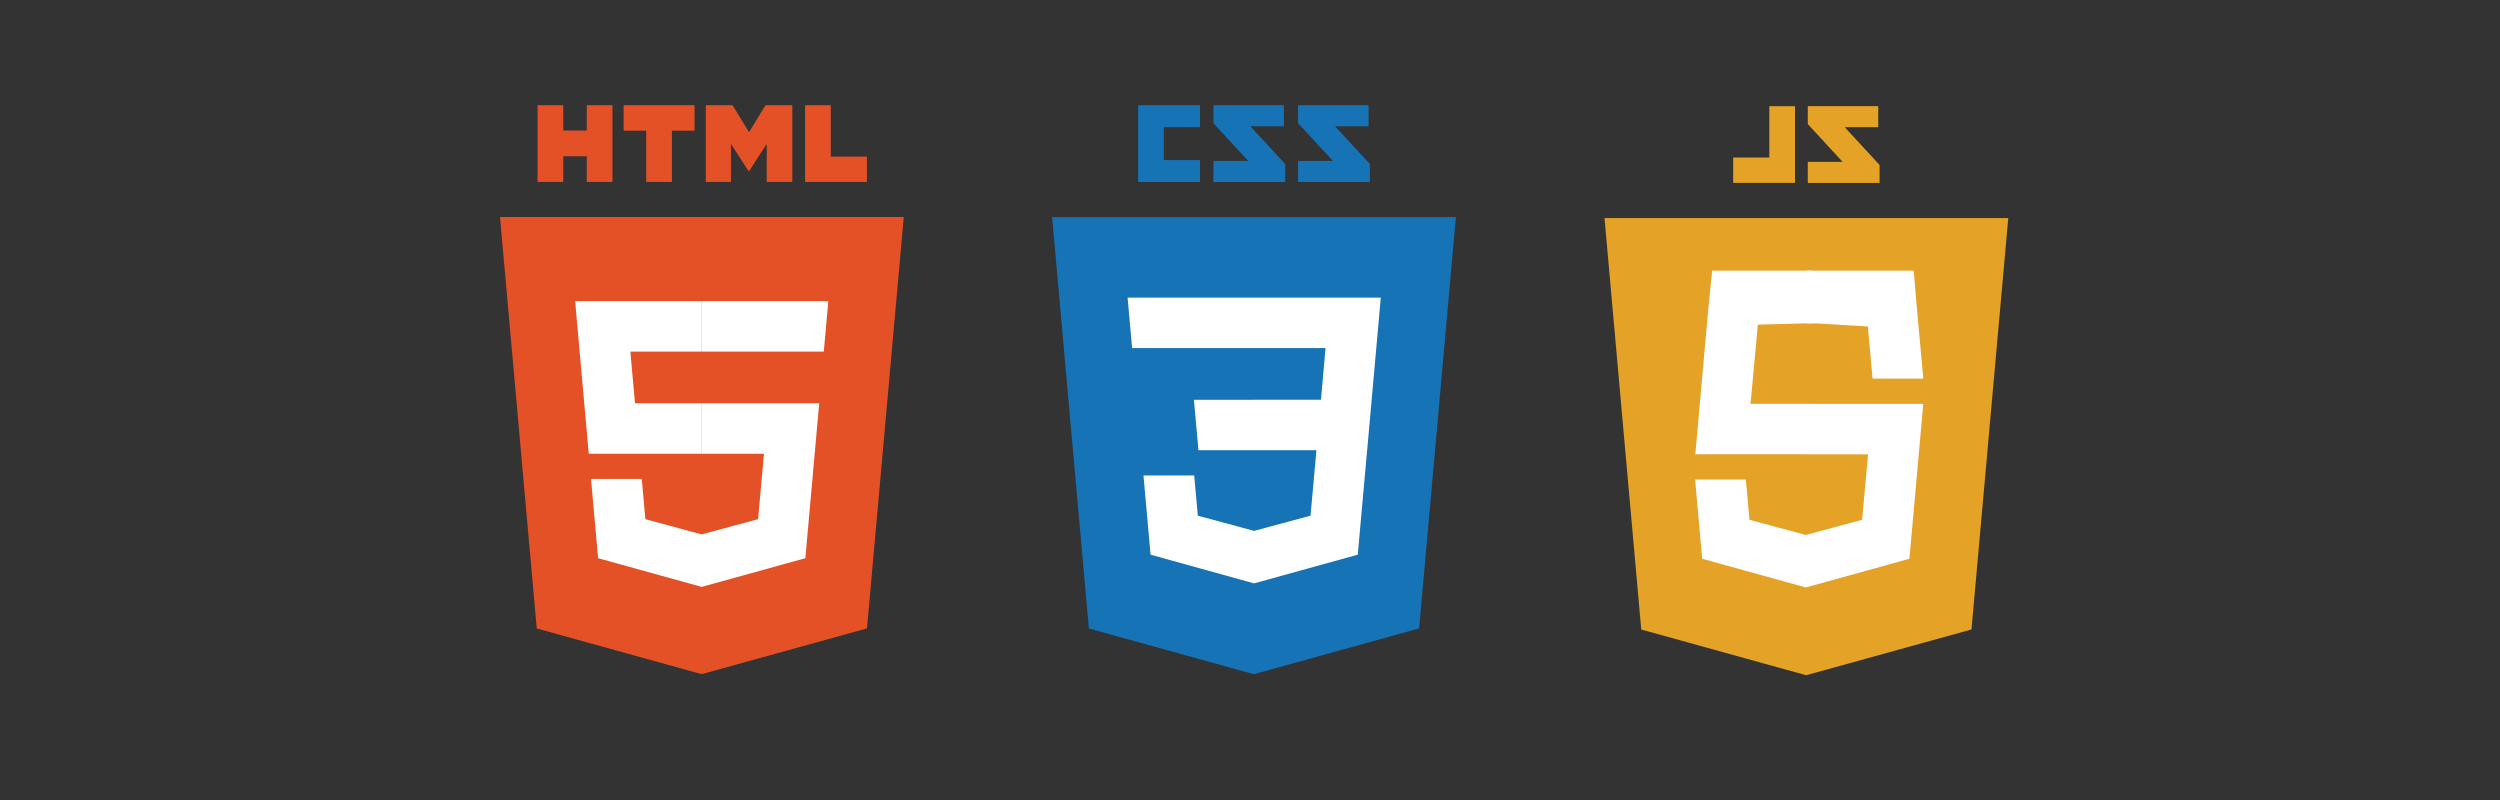
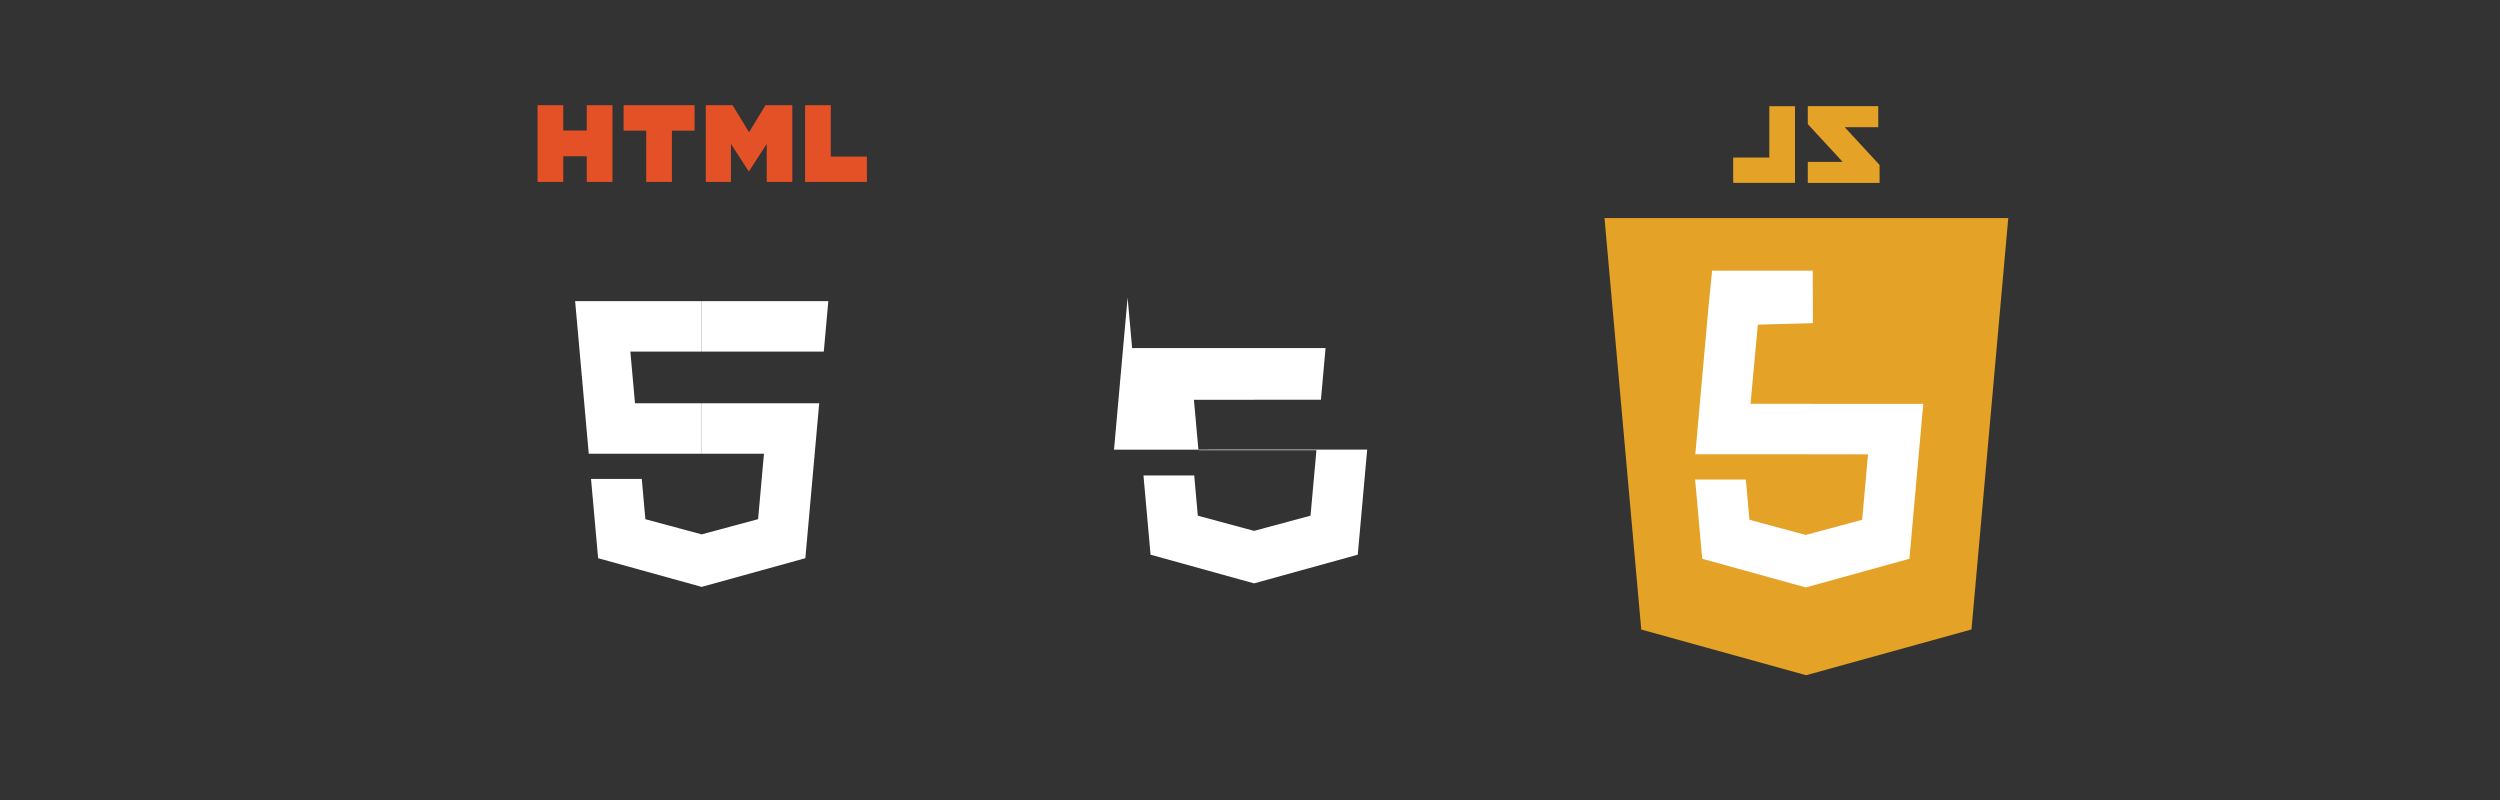
<svg xmlns="http://www.w3.org/2000/svg" width="250" height="80" viewBox="0 0 250 80">
  <rect x="0" y="0" width="250" height="80" fill="#333333" stroke="none" />
  <title>html-css-js</title>
  <desc>Created with Sketch.</desc>
  <g fill-rule="nonzero" fill="none">
-     <path id="Shape" fill="#E45126" d="M53.675 62.846l-3.675-41.145h40.377l-3.678 41.138-16.535 4.576z" />
    <path d="M70.188 40.326h-6.689l-.462-5.167h7.151v-5.046h-12.675l.121 1.354 1.242 13.906h11.312v-5.046zm0 18.356l-.023.007-10.354-2.87-.708-7.923h5.074l.36 4.024 5.629 1.518.005-.001v-.001l5.638-1.519.587-6.544h-6.224v-5.046h11.75l-.123 1.355-1.188 13.285-.076.853-10.345 2.862zm-.018-28.569h12.662l-.121 1.354-.23 2.558-.101 1.134h-12.21v-5.046z" id="Combined-Shape" fill="#fff" />
    <path d="M53.757 10.521h2.569v2.534h2.35v-2.534h2.569v7.673h-2.569v-2.569h-2.35v2.569h-2.569v-7.673zm10.865 2.544h-2.261v-2.544h7.093v2.544h-2.262v5.128h-2.569v-5.128zm5.957-2.544h2.679l1.648 2.696 1.646-2.696h2.679v7.673h-2.558v-3.803l-1.767 2.728h-.044l-1.768-2.728v3.803h-2.514v-7.673zm9.93 0h2.569v5.136h3.612v2.536h-6.182v-7.672z" id="Shape" fill="#E45126" />
-     <path d="M136.853 12.627h-3.351l3.485 3.775v1.797h-7.178v-2.104h3.485l-3.485-3.775v-1.8h7.045v2.107zm-8.467 0h-3.351l3.485 3.775v1.797h-7.178v-2.104h3.485l-3.485-3.775v-1.8h7.045v2.107zm-8.385.086h-3.616v3.295h3.616v2.192h-6.186v-7.679h6.186v2.192zM108.888 62.85l-3.675-41.145h40.377l-3.678 41.138-16.535 4.576z" id="Shape" fill="#1673B6" />
-     <path d="M136.718 44.962l-.865 9.653-.076.853-10.345 2.862v.001l-.023.007-10.354-2.87-.708-7.923h5.074l.36 4.024 5.63 1.518.004-.001v-.001l5.638-1.519.59-6.544h-6.24v.001h-5.558l-.101-1.134-.23-2.558-.121-1.354h6.011v-.001h6.689l.462-5.167h-19.343l-.101-1.134-.23-2.558-.121-1.354h25.32l-.121 1.354-1.237 13.847z" id="Combined-Shape" fill="#fff" />
+     <path d="M136.718 44.962l-.865 9.653-.076.853-10.345 2.862v.001l-.023.007-10.354-2.87-.708-7.923h5.074l.36 4.024 5.63 1.518.004-.001v-.001l5.638-1.519.59-6.544h-6.24v.001h-5.558l-.101-1.134-.23-2.558-.121-1.354h6.011v-.001h6.689l.462-5.167h-19.343l-.101-1.134-.23-2.558-.121-1.354l-.121 1.354-1.237 13.847z" id="Combined-Shape" fill="#fff" />
    <path id="Shape" fill="#E4A227" d="M164.125 62.953l-3.675-41.145h40.377l-3.678 41.138-16.535 4.576zM187.824 12.72h-3.351l3.485 3.775v1.797h-7.178v-2.104h3.485l-3.485-3.775v-1.8h7.045zM179.501 10.617v7.672h-6.182v-2.536h3.613v-5.136z" />
    <path d="M180.574 53.496l-5.628-1.518-.36-4.024h-5.074l.708 7.923 10.36 2.867-.006-5.248zm.006-8.068h-11.051l.123-1.355 1.188-13.285.374-3.72h10.064l.014 5.248-5.508.146-.73 7.92h6.224v.002h11.051l-.123 1.355-1.188 13.285-.076.853-10.363 2.867-.006-5.248 5.643-1.521.587-6.545h-6.224v-.002z" fill="#fff" />
-     <path d="M181.244 32.323l.022-.006 5.521.332.468 5.21h5.074l-.884-9.75-10.178-1.043-.023.007v5.25zm10.564.015l-.433-5.27h-10.67v5.27h11.103z" fill="#fff" />
  </g>
</svg>